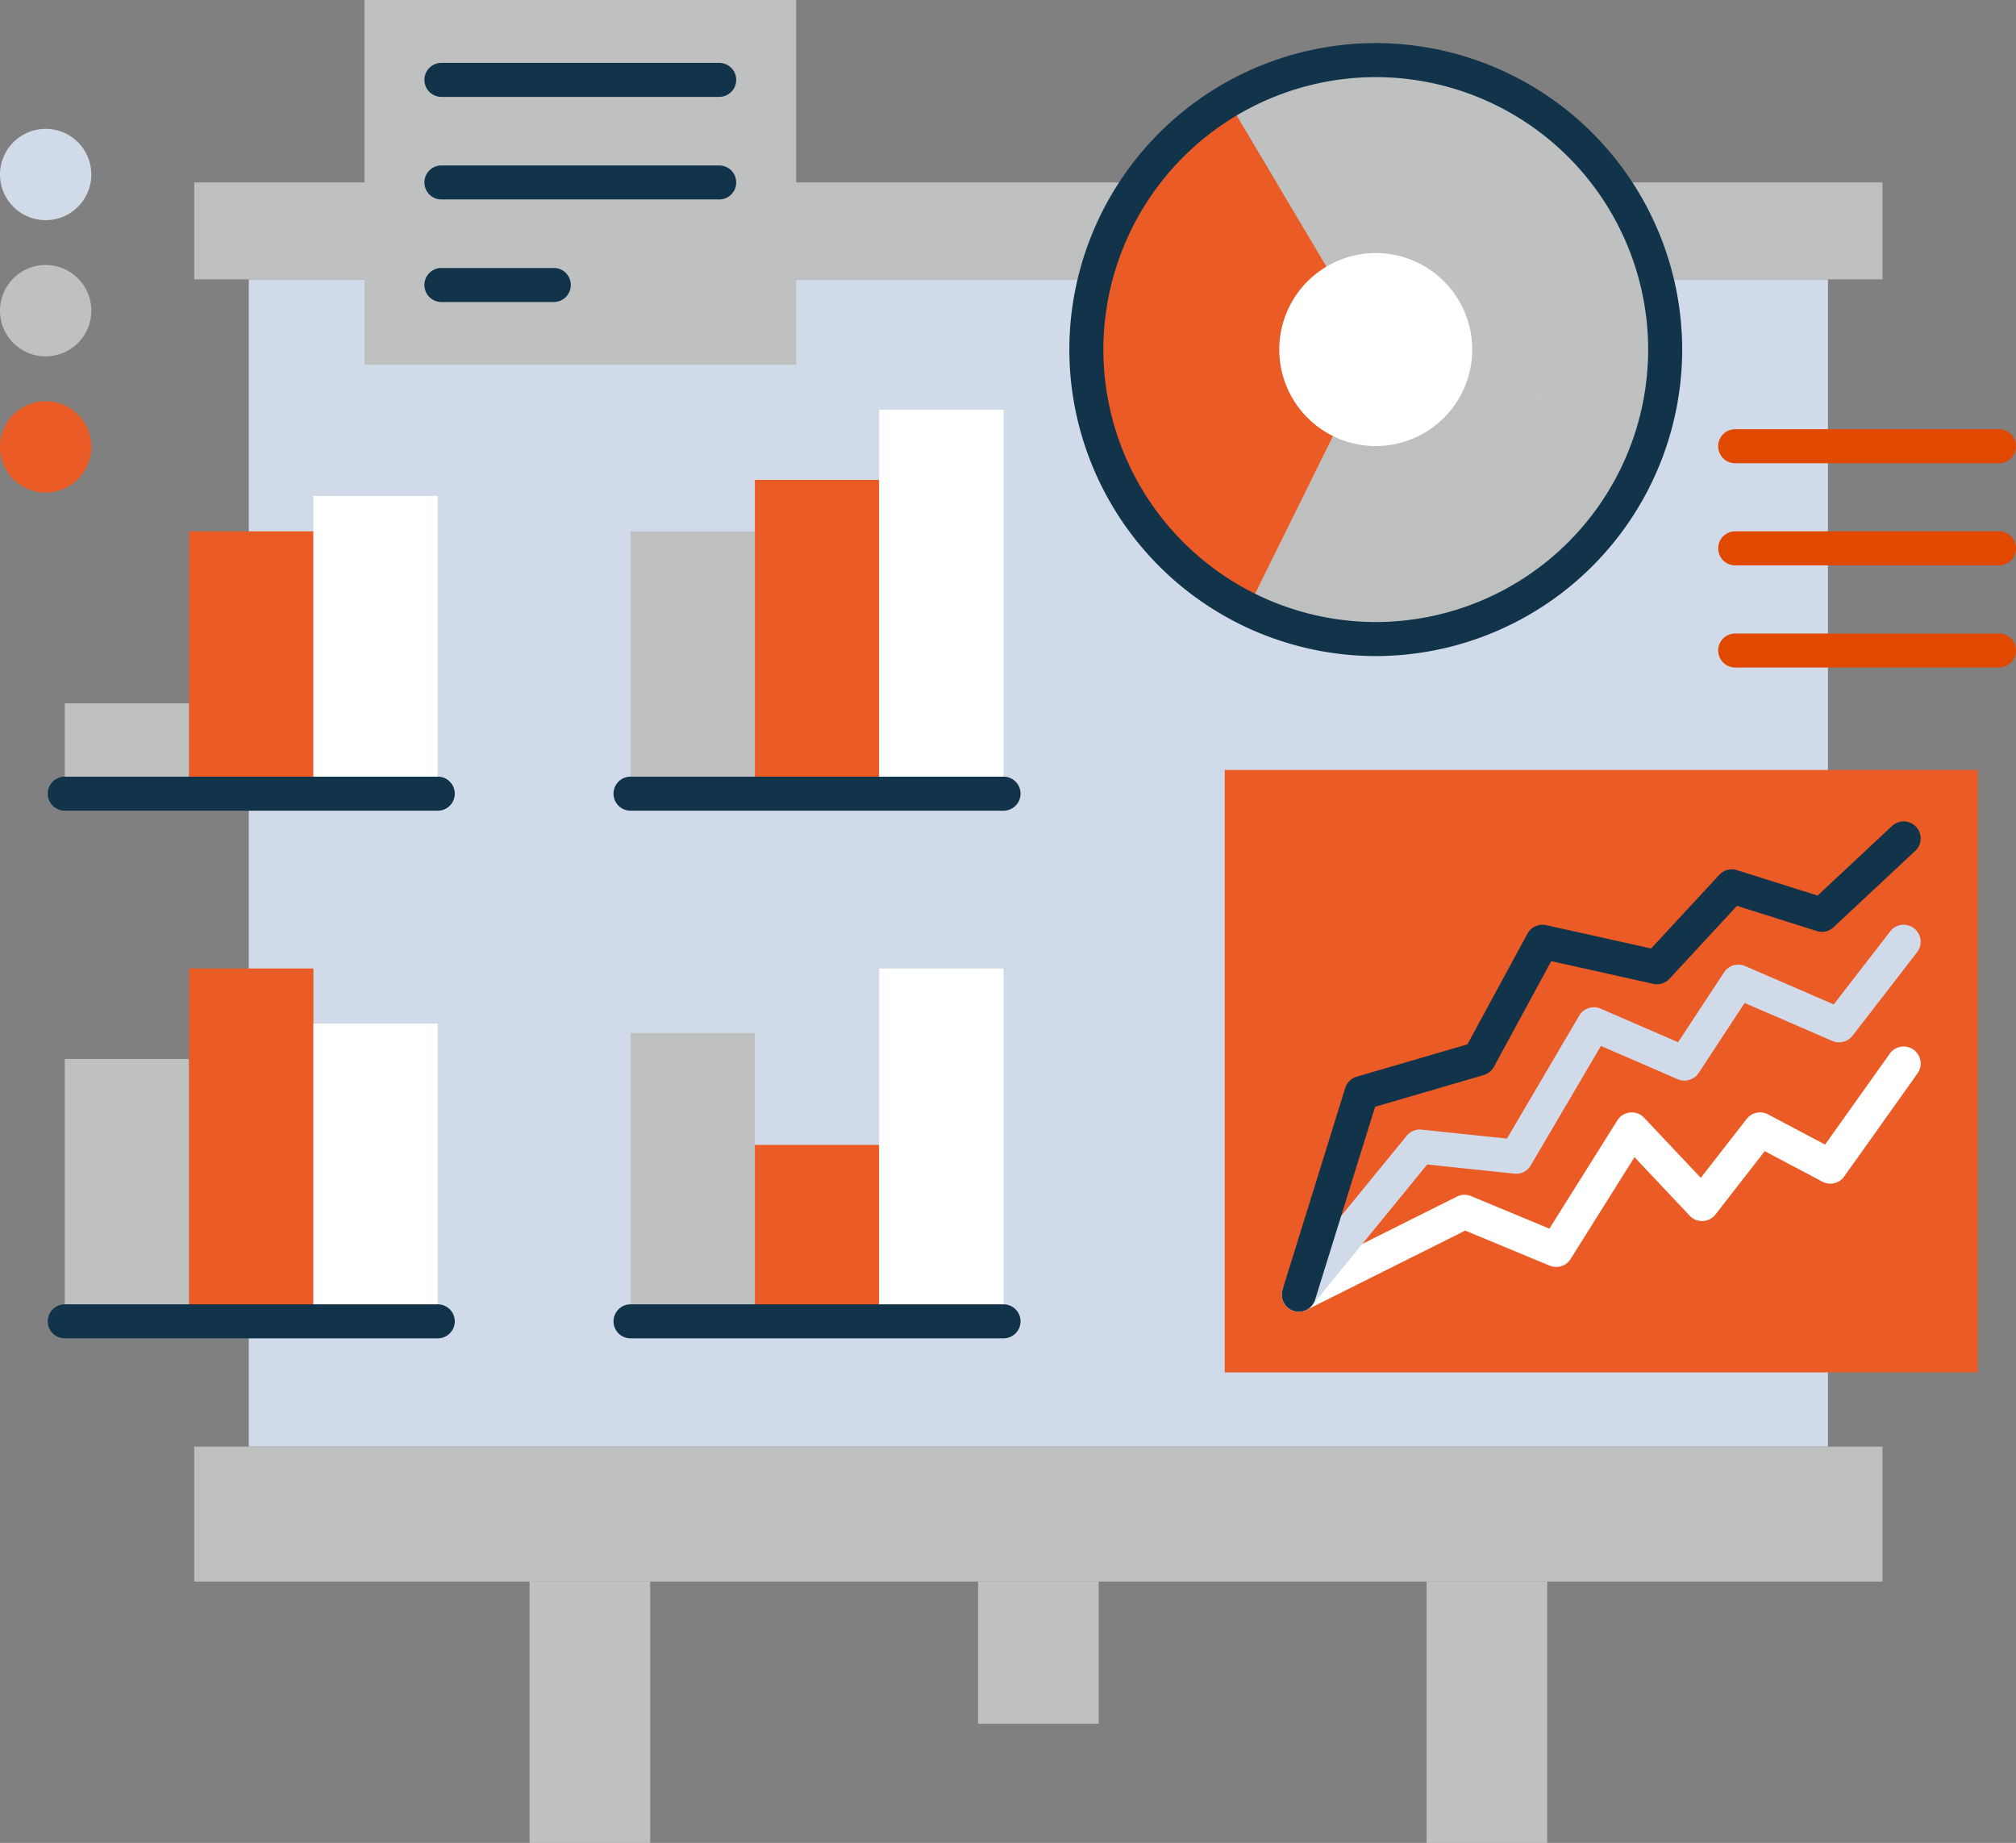
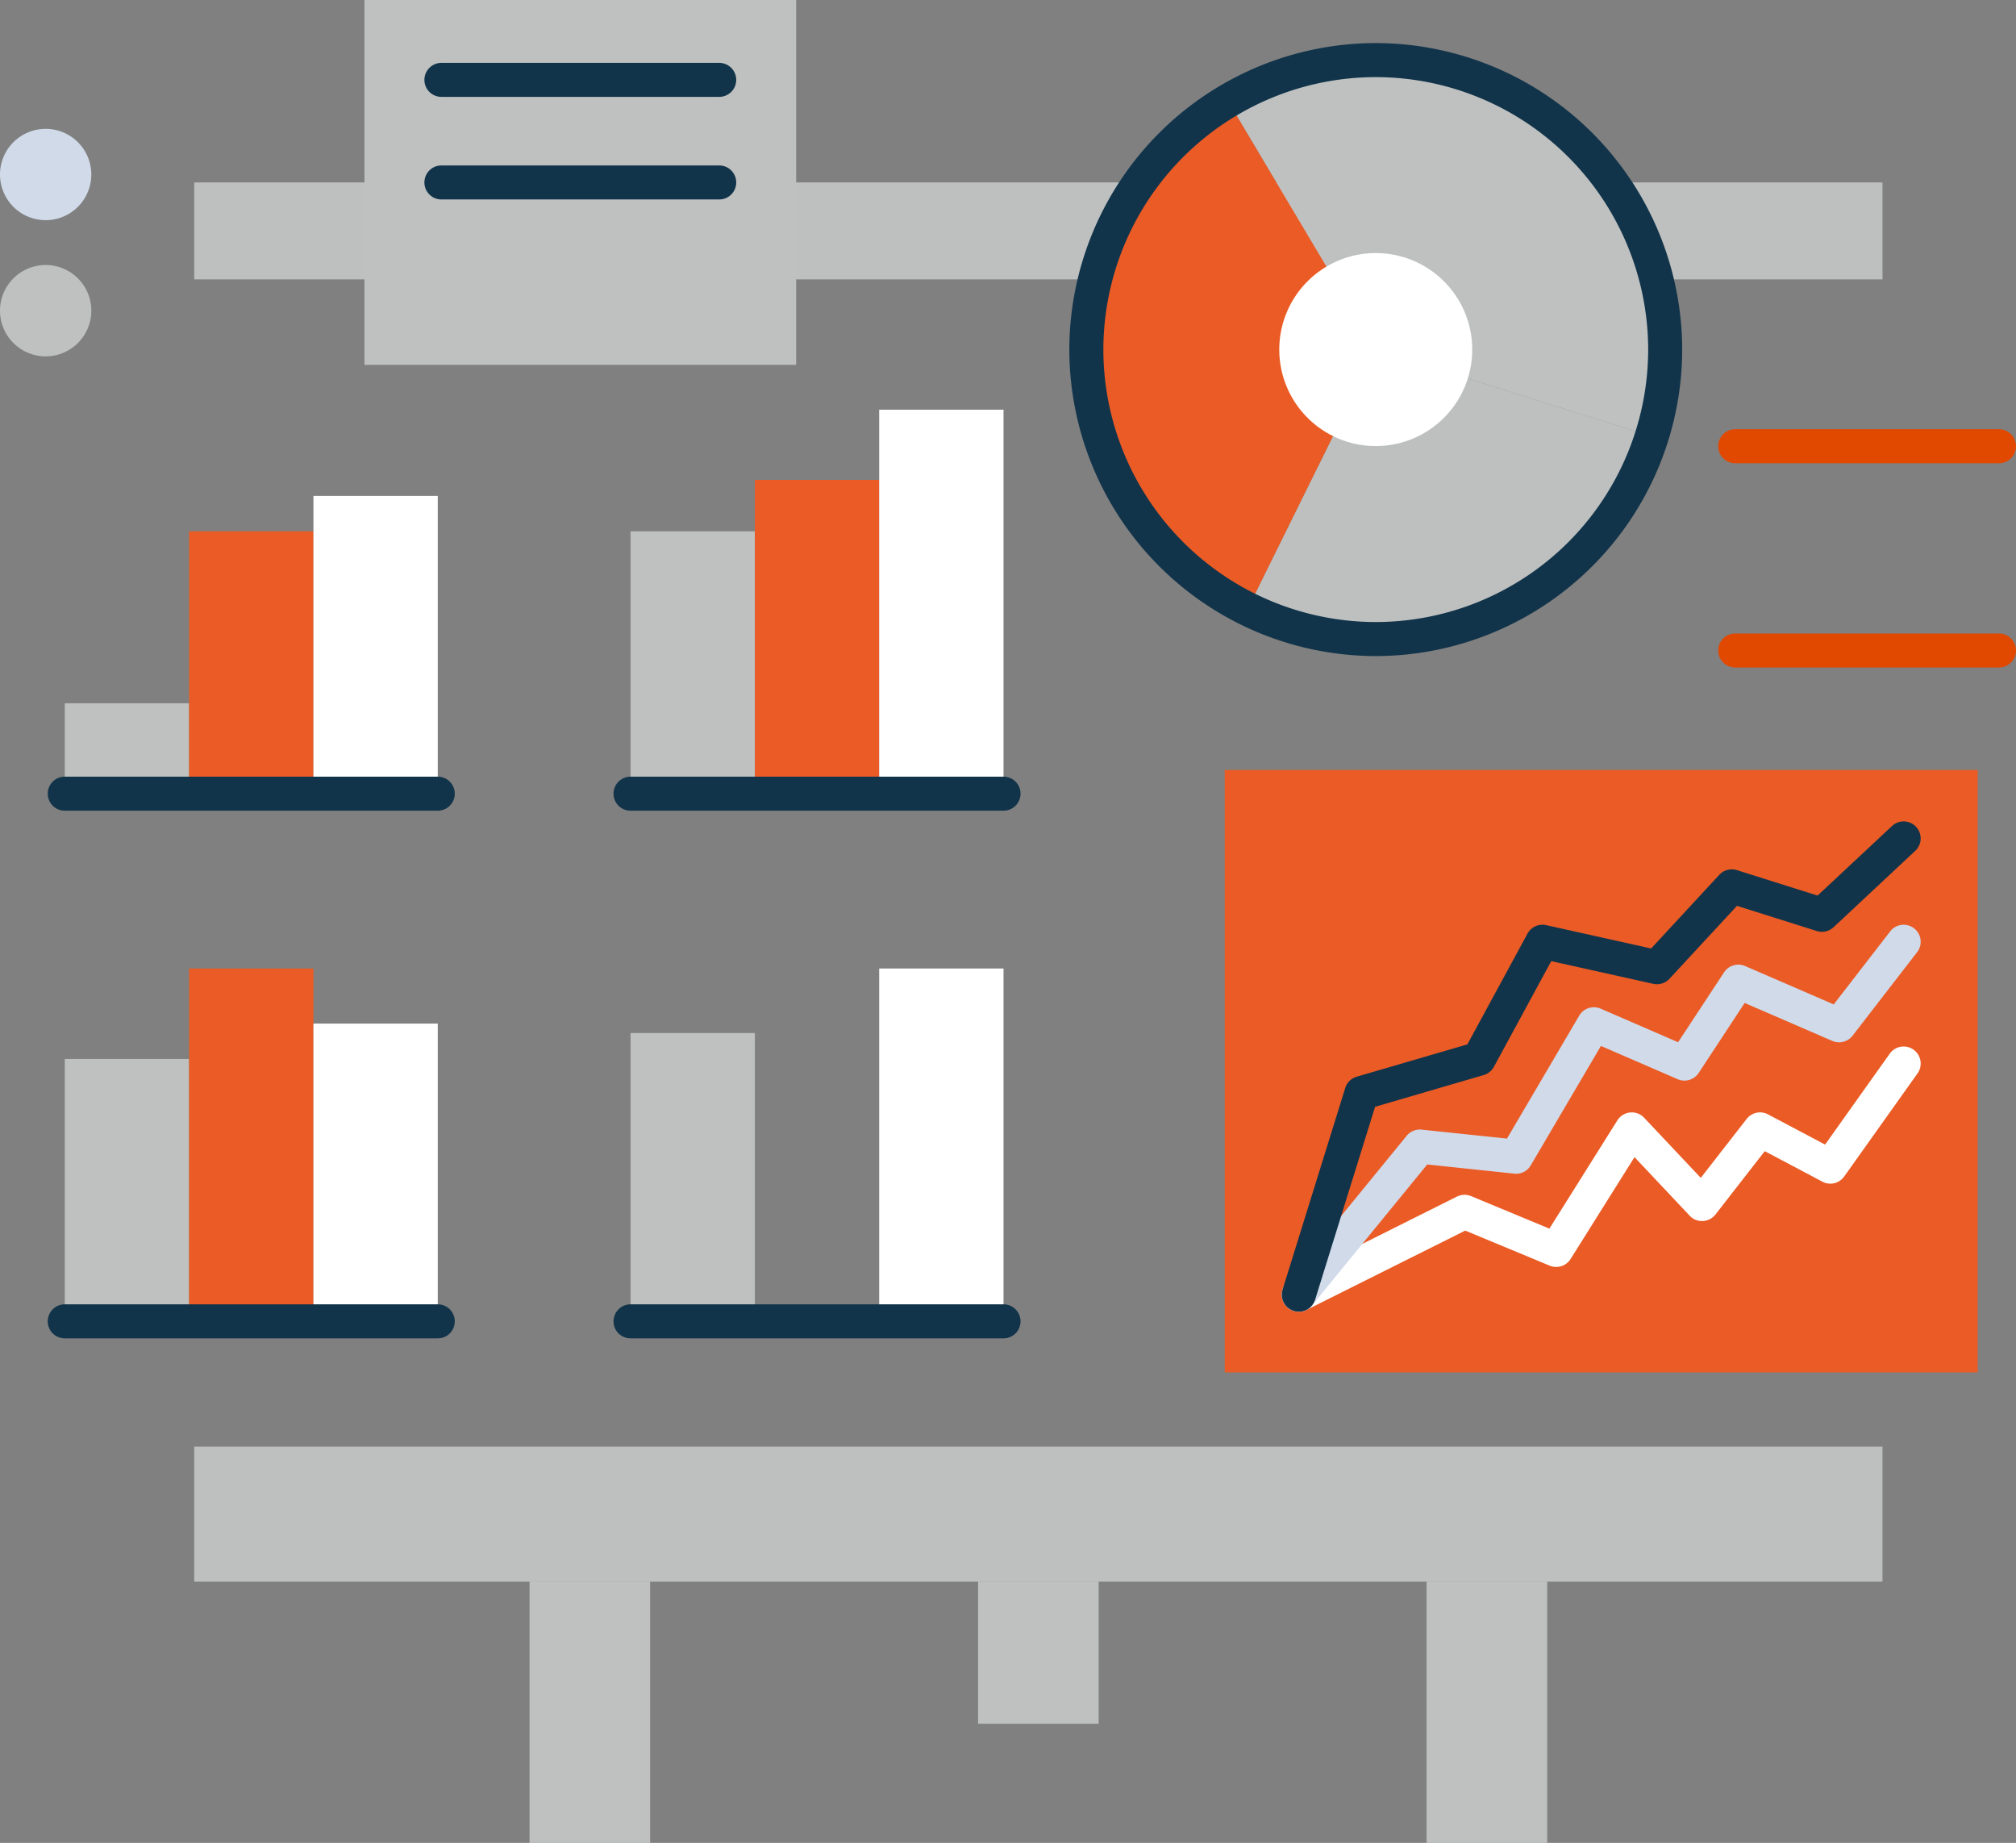
<svg xmlns="http://www.w3.org/2000/svg" width="297" height="271.441" viewBox="0 0 297 271.441">
  <rect x="0" y="0" width="297" height="271.441" fill="#808080" stroke="none" />
  <defs>
    <style>.a{fill:#d0dae9;}.b{fill:#bec0c0;}.c{fill:#bfc1c1;}.d{fill:#eb5b25;}.e{fill:#fff;}.f{fill:#12344a;}.g{fill:#e14800;}</style>
  </defs>
  <g transform="translate(706.486 837.197)">
-     <rect class="a" width="232.648" height="171.927" transform="translate(-669.838 -796.048)" />
    <rect class="b" width="248.715" height="14.278" transform="translate(-677.87 -810.326)" />
    <rect class="b" width="248.715" height="19.873" transform="translate(-677.87 -624.121)" />
    <rect class="c" width="17.765" height="38.491" transform="translate(-628.471 -604.247)" />
    <rect class="c" width="17.765" height="38.491" transform="translate(-496.317 -604.247)" />
    <rect class="c" width="17.765" height="20.942" transform="translate(-562.395 -604.247)" />
    <rect class="c" width="18.314" height="38.643" transform="translate(-696.941 -681.219)" />
    <rect class="d" width="18.316" height="51.969" transform="translate(-678.628 -694.545)" />
    <rect class="e" width="18.316" height="43.856" transform="translate(-660.311 -686.432)" />
    <path class="f" d="M-645.864-745.673H-700.81a2.5,2.5,0,0,1-2.507-2.505,2.506,2.506,0,0,1,2.507-2.507h54.946a2.506,2.506,0,0,1,2.507,2.507A2.5,2.5,0,0,1-645.864-745.673Z" transform="translate(3.868 105.603)" />
    <rect class="c" width="18.314" height="13.315" transform="translate(-696.941 -733.611)" />
    <rect class="d" width="18.316" height="38.64" transform="translate(-678.628 -758.936)" />
    <rect class="e" width="18.316" height="43.856" transform="translate(-660.311 -764.151)" />
    <path class="f" d="M-645.864-780.671H-700.81a2.5,2.5,0,0,1-2.507-2.507,2.5,2.5,0,0,1,2.507-2.505h54.946a2.5,2.5,0,0,1,2.507,2.505A2.5,2.5,0,0,1-645.864-780.671Z" transform="translate(3.868 62.882)" />
    <rect class="c" width="18.316" height="42.464" transform="translate(-613.592 -685.04)" />
-     <rect class="d" width="18.314" height="25.985" transform="translate(-595.276 -668.56)" />
    <rect class="e" width="18.316" height="51.969" transform="translate(-576.962 -694.545)" />
    <path class="f" d="M-608.331-745.673h-54.946a2.5,2.5,0,0,1-2.507-2.505,2.506,2.506,0,0,1,2.507-2.507h54.946a2.506,2.506,0,0,1,2.507,2.507A2.5,2.5,0,0,1-608.331-745.673Z" transform="translate(49.684 105.603)" />
    <rect class="c" width="18.316" height="38.64" transform="translate(-613.592 -758.936)" />
    <rect class="d" width="18.314" height="46.218" transform="translate(-595.276 -766.513)" />
    <rect class="e" width="18.316" height="56.558" transform="translate(-576.962 -776.853)" />
    <path class="f" d="M-608.331-780.671h-54.946a2.5,2.5,0,0,1-2.507-2.507,2.5,2.5,0,0,1,2.507-2.505h54.946a2.5,2.5,0,0,1,2.507,2.505A2.5,2.5,0,0,1-608.331-780.671Z" transform="translate(49.684 62.882)" />
    <rect class="d" width="110.93" height="88.736" transform="translate(-526.056 -723.791)" />
    <path class="e" d="M-618.942-728.722a2.511,2.511,0,0,1-2.245-1.386,2.511,2.511,0,0,1,1.121-3.364l24.416-12.207a2.508,2.508,0,0,1,2.083-.071l11.541,4.79,10.011-15.947a2.512,2.512,0,0,1,1.879-1.161,2.489,2.489,0,0,1,2.068.777l8.345,8.852,6.755-8.674a2.5,2.5,0,0,1,3.151-.675l8.405,4.448,9.529-13.391a2.509,2.509,0,0,1,3.5-.589,2.51,2.51,0,0,1,.586,3.5l-10.8,15.181a2.5,2.5,0,0,1-3.213.762l-8.492-4.492-7.257,9.324a2.515,2.515,0,0,1-1.861.964,2.474,2.474,0,0,1-1.941-.786l-8.128-8.623-9.413,15a2.5,2.5,0,0,1-3.085.981l-12.442-5.163-23.39,11.694A2.5,2.5,0,0,1-618.942-728.722Z" transform="translate(103.8 84.73)" />
    <path class="a" d="M-618.947-718.863a2.5,2.5,0,0,1-1.583-.566,2.506,2.506,0,0,1-.355-3.526l17.832-21.823a2.5,2.5,0,0,1,2.205-.906l12.569,1.321,10.644-18.109a2.509,2.509,0,0,1,3.158-1.031l11.41,4.946,6.775-10.3a2.511,2.511,0,0,1,3.091-.924l13.062,5.654,8.316-10.755a2.5,2.5,0,0,1,3.515-.451,2.5,2.5,0,0,1,.451,3.515l-9.507,12.3a2.515,2.515,0,0,1-2.98.771l-12.918-5.594-6.771,10.308a2.517,2.517,0,0,1-3.093.924l-11.312-4.9-10.337,17.588a2.473,2.473,0,0,1-2.423,1.221l-12.829-1.35L-617-719.782A2.5,2.5,0,0,1-618.947-718.863Z" transform="translate(103.801 74.871)" />
    <path class="f" d="M-618.944-710.5a2.567,2.567,0,0,1-.744-.113,2.512,2.512,0,0,1-1.65-3.138l9.236-29.706a2.511,2.511,0,0,1,1.694-1.661l16.3-4.761,8.852-16.309a2.521,2.521,0,0,1,2.745-1.253L-567.04-764l10.046-10.855a2.519,2.519,0,0,1,2.594-.686l11.881,3.748,10.968-10.246a2.5,2.5,0,0,1,3.542.12,2.5,2.5,0,0,1-.12,3.54l-12.036,11.25a2.522,2.522,0,0,1-2.467.56l-11.759-3.711-9.948,10.744a2.52,2.52,0,0,1-2.381.746l-15.034-3.342-8.45,15.565a2.527,2.527,0,0,1-1.5,1.21l-16,4.674-8.841,28.42A2.5,2.5,0,0,1-618.944-710.5Z" transform="translate(103.8 66.506)" />
    <path class="b" d="M-564.161-801.229l-40.681-12.782-18.876,38.189a42.4,42.4,0,0,0,18.876,4.448A42.653,42.653,0,0,0-564.161-801.229Z" transform="translate(101.034 28.303)" />
    <path class="c" d="M-603.245-833.211a42.356,42.356,0,0,0-21.78,6.031l21.78,36.606,40.681,12.782a42.636,42.636,0,0,0,1.954-12.782A42.636,42.636,0,0,0-603.245-833.211Z" transform="translate(99.437 4.866)" />
    <path class="d" d="M-613.56-830.5a42.571,42.571,0,0,0-20.857,36.606A42.6,42.6,0,0,0-610.656-755.7l18.876-38.189Z" transform="translate(87.973 8.181)" />
    <path class="e" d="M-593.193-806.2a14.211,14.211,0,0,1-14.21,14.212A14.213,14.213,0,0,1-621.618-806.2,14.213,14.213,0,0,1-607.4-820.411,14.211,14.211,0,0,1-593.193-806.2Z" transform="translate(103.596 20.49)" />
    <path class="f" d="M-590.4-744.05A45.2,45.2,0,0,1-635.546-789.2,45.2,45.2,0,0,1-590.4-834.34,45.2,45.2,0,0,1-545.258-789.2,45.2,45.2,0,0,1-590.4-744.05Zm0-85.276a40.177,40.177,0,0,0-40.132,40.13A40.177,40.177,0,0,0-590.4-749.064a40.175,40.175,0,0,0,40.13-40.132A40.175,40.175,0,0,0-590.4-829.326Z" transform="translate(86.595 3.488)" />
    <rect class="c" width="63.591" height="53.741" transform="translate(-652.788 -837.197)" />
    <path class="f" d="M-634.9-821.213h-40.923a2.5,2.5,0,0,1-2.507-2.507,2.5,2.5,0,0,1,2.507-2.5H-634.9a2.5,2.5,0,0,1,2.507,2.5A2.5,2.5,0,0,1-634.9-821.213Z" transform="translate(34.368 13.393)" />
    <path class="f" d="M-634.9-828.017h-40.923a2.5,2.5,0,0,1-2.507-2.507,2.505,2.505,0,0,1,2.507-2.5H-634.9a2.505,2.505,0,0,1,2.507,2.5A2.5,2.5,0,0,1-634.9-828.017Z" transform="translate(34.368 5.088)" />
-     <path class="f" d="M-659.271-814.409h-16.553a2.506,2.506,0,0,1-2.507-2.507,2.506,2.506,0,0,1,2.507-2.507h16.553a2.506,2.506,0,0,1,2.507,2.507A2.506,2.506,0,0,1-659.271-814.409Z" transform="translate(34.368 21.696)" />
    <path class="g" d="M-551.135-803.716h-38.857a2.5,2.5,0,0,1-2.507-2.505,2.506,2.506,0,0,1,2.507-2.507h38.857a2.506,2.506,0,0,1,2.507,2.507A2.5,2.5,0,0,1-551.135-803.716Z" transform="translate(139.141 34.751)" />
-     <path class="g" d="M-551.135-796.94h-38.857a2.506,2.506,0,0,1-2.507-2.509,2.507,2.507,0,0,1,2.507-2.507h38.857a2.507,2.507,0,0,1,2.507,2.507A2.506,2.506,0,0,1-551.135-796.94Z" transform="translate(139.141 43.018)" />
-     <path class="g" d="M-551.135-790.168h-38.857a2.507,2.507,0,0,1-2.507-2.507,2.5,2.5,0,0,1,2.507-2.5h38.857a2.5,2.5,0,0,1,2.507,2.5A2.507,2.507,0,0,1-551.135-790.168Z" transform="translate(139.141 51.289)" />
-     <path class="d" d="M-706.486-803.861a6.727,6.727,0,0,1,6.726-6.726,6.727,6.727,0,0,1,6.726,6.726,6.729,6.729,0,0,1-6.726,6.726A6.729,6.729,0,0,1-706.486-803.861Z" transform="translate(0 32.482)" />
+     <path class="g" d="M-551.135-790.168h-38.857a2.507,2.507,0,0,1-2.507-2.507,2.5,2.5,0,0,1,2.507-2.5h38.857a2.5,2.5,0,0,1,2.507,2.5A2.507,2.507,0,0,1-551.135-790.168" transform="translate(139.141 51.289)" />
    <path class="c" d="M-706.486-812.893a6.727,6.727,0,0,1,6.726-6.726,6.727,6.727,0,0,1,6.726,6.726,6.728,6.728,0,0,1-6.726,6.727A6.728,6.728,0,0,1-706.486-812.893Z" transform="translate(0 21.457)" />
    <path class="a" d="M-706.486-821.926a6.726,6.726,0,0,1,6.726-6.724,6.726,6.726,0,0,1,6.726,6.724,6.727,6.727,0,0,1-6.726,6.726A6.727,6.727,0,0,1-706.486-821.926Z" transform="translate(0 10.433)" />
  </g>
</svg>